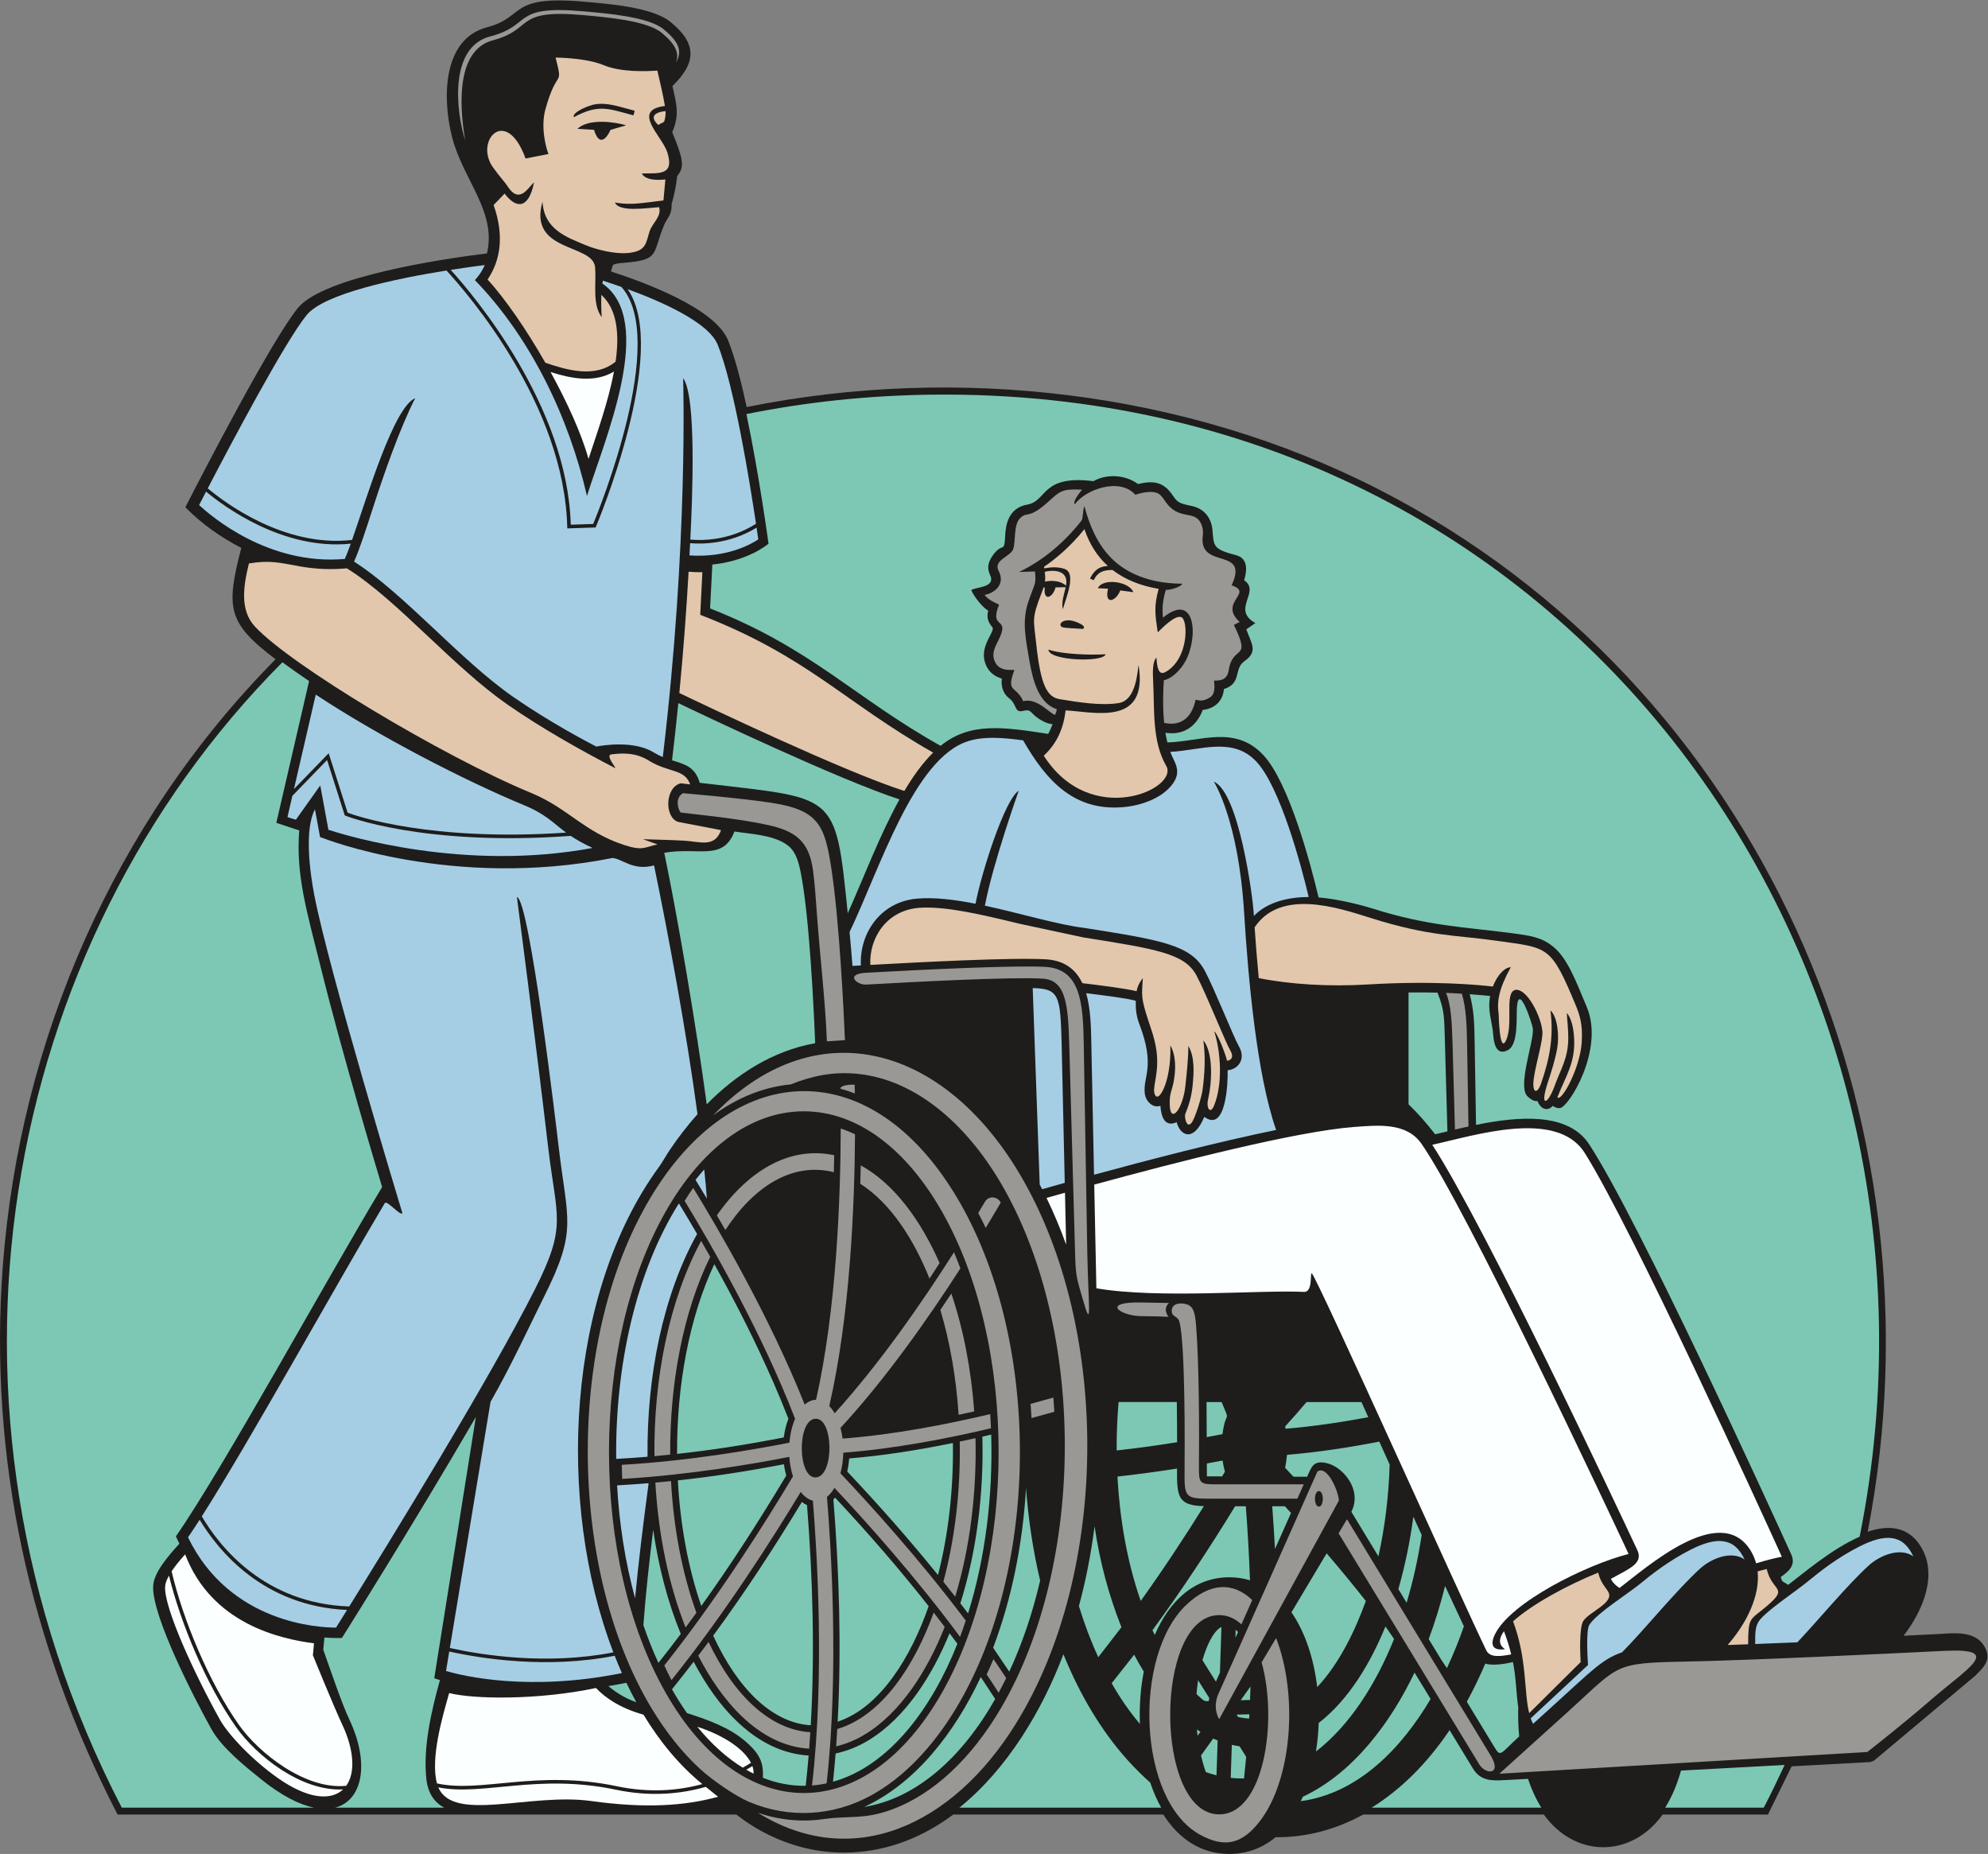
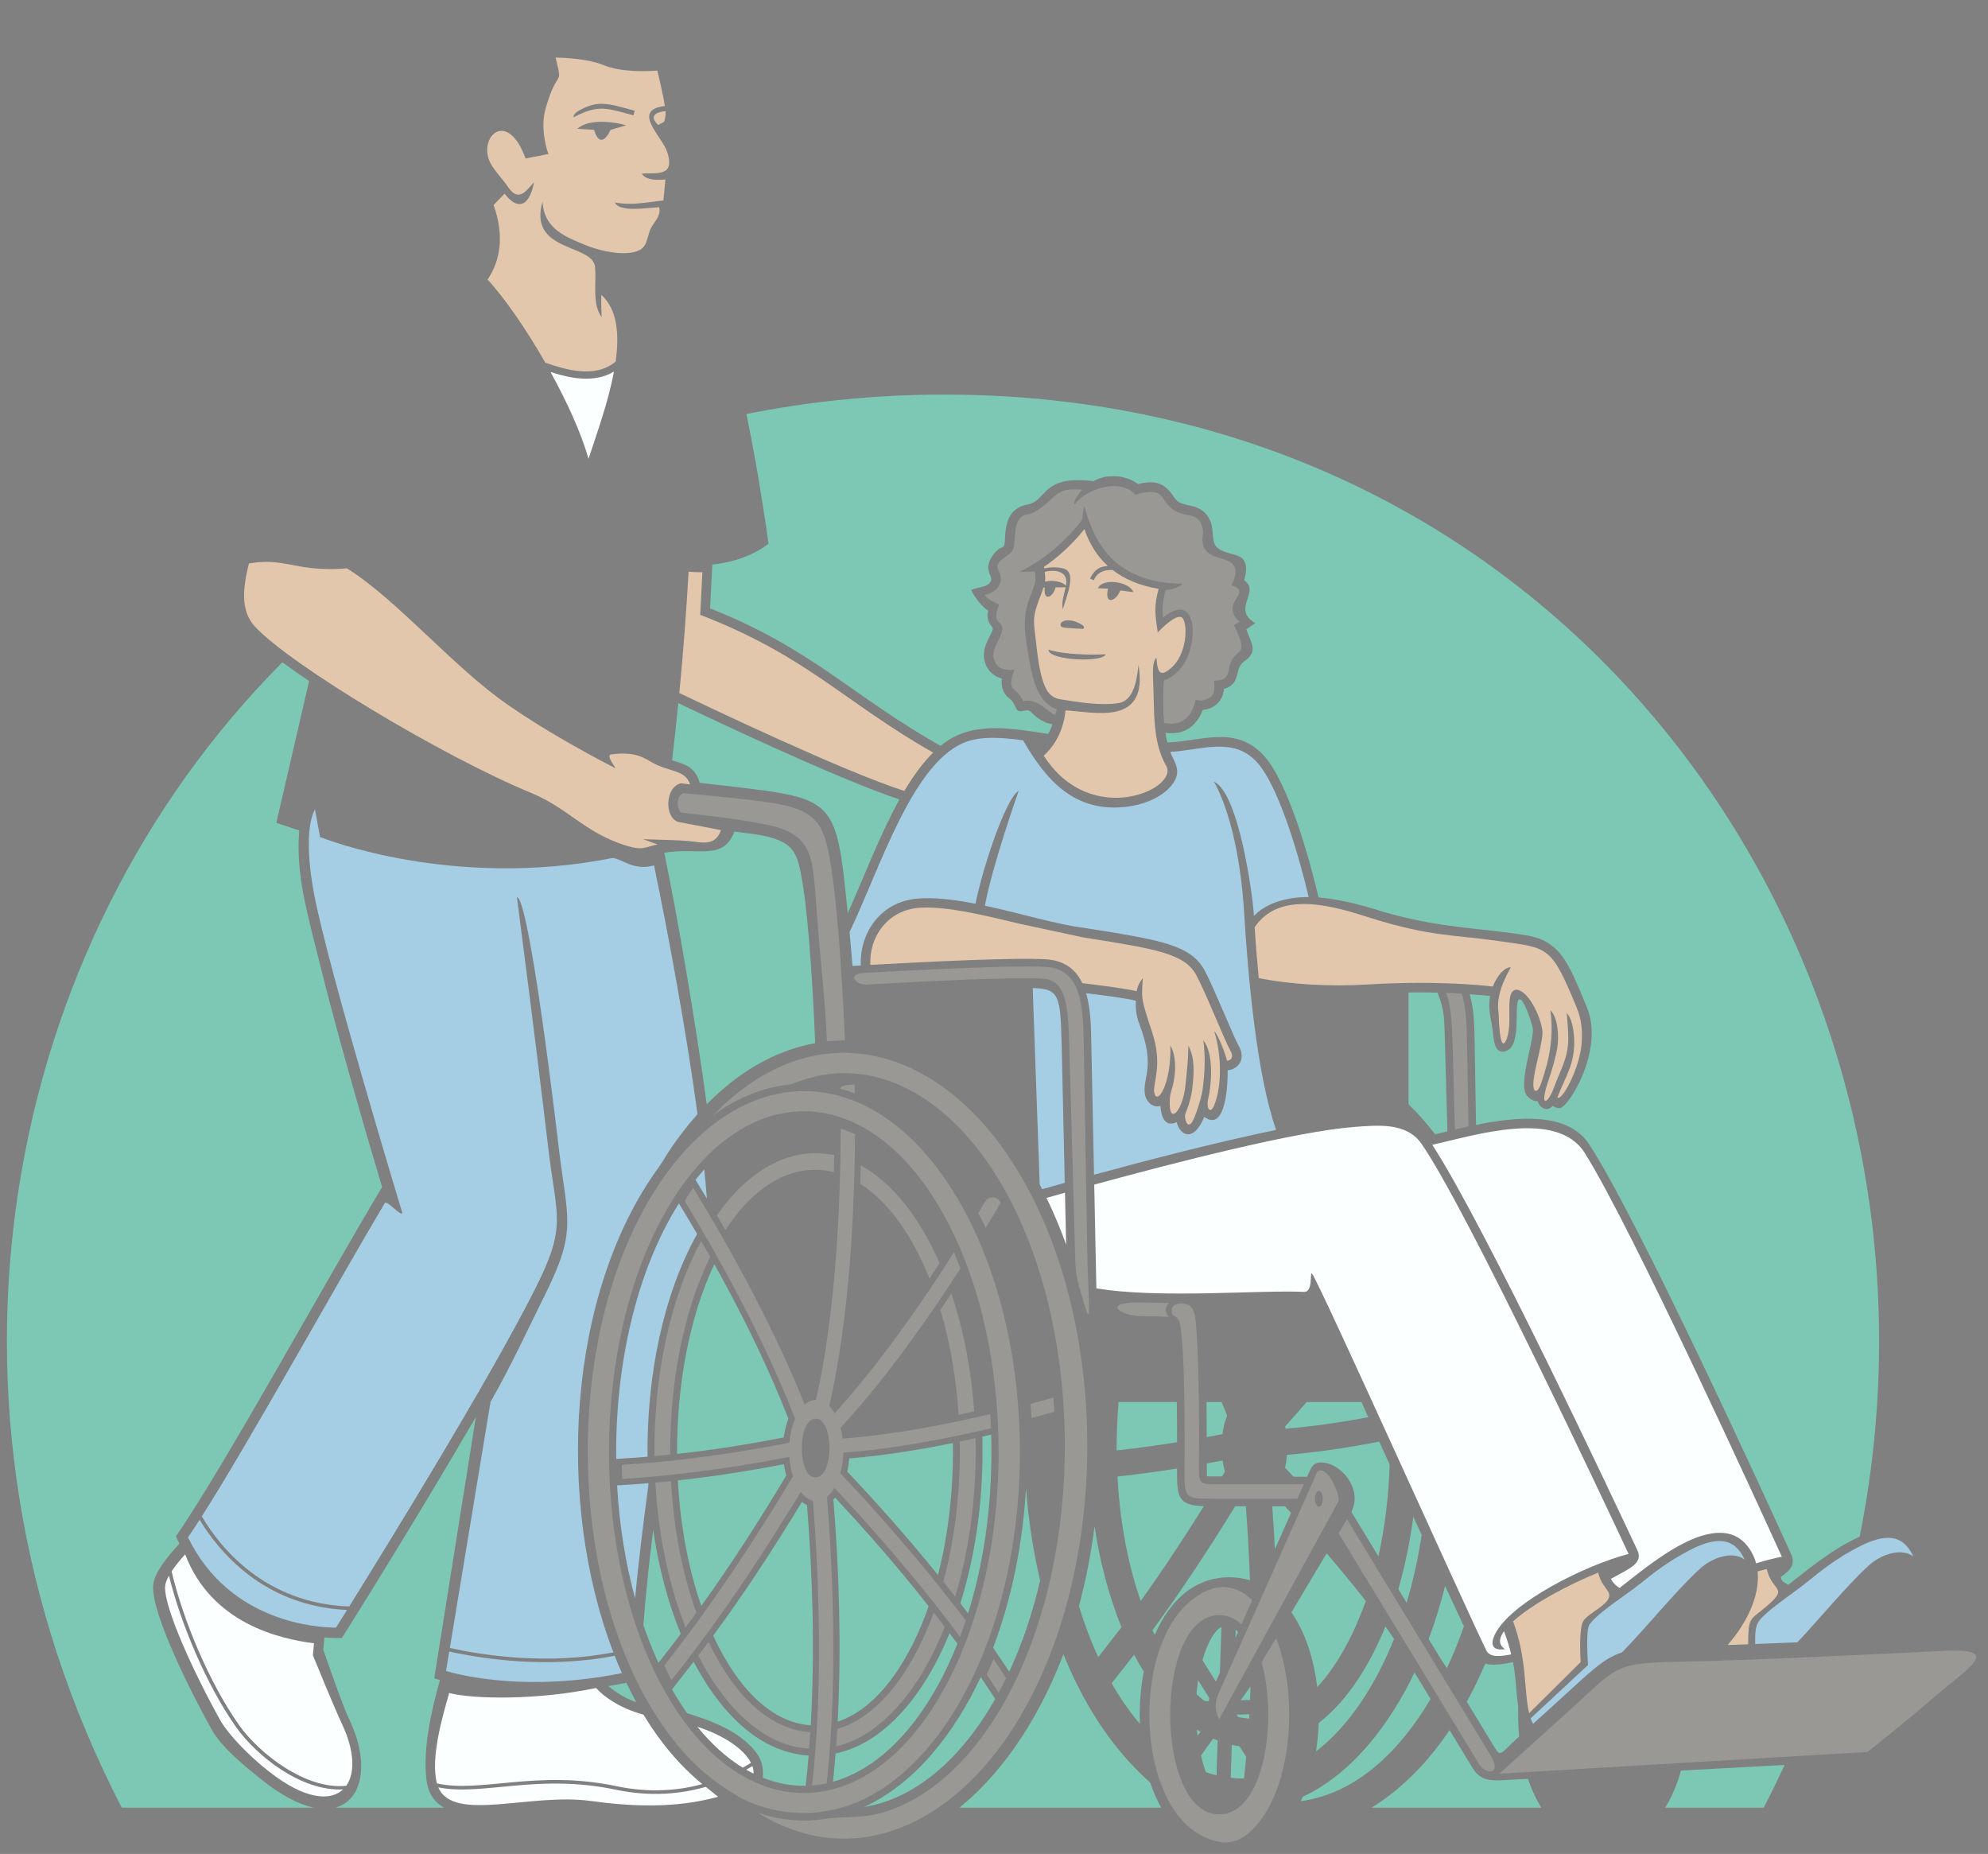
<svg xmlns="http://www.w3.org/2000/svg" viewBox="0 0 650.973 606.947" height="606.947" width="650.973" xml:space="preserve" id="svg2" version="1.1">
  <rect x="0" y="0" width="650.973" height="606.947" fill="#808080" stroke="none" />
  <defs id="defs6" />
  <g transform="matrix(1.333,0,0,-1.333,0,606.947)" id="g10">
    <g transform="scale(0.1)" id="g12">
-       <path id="path14" style="fill:#1e1d1c;fill-opacity:1;fill-rule:evenodd;stroke:none" d="m 592.711,3207.58 c -51.231,26.51 -96.758,58.85 -137.445,99.8 47.074,91.69 211.203,409.1 276.504,489.47 62.703,77.17 359.85,121.32 464.4,133.97 24.74,101.27 -58.12,180.12 -85.31,284.36 -23.43,89.86 -27.15,241.74 86.18,271.33 94.81,24.76 49.64,79.34 238.91,62.45 57.53,-5.13 166.05,-13.12 210.89,-49.4 66.33,-53.67 63.39,-100.75 5.02,-157.68 9.76,-43.89 18.13,-70.38 -0.56,-113.32 29.08,-70.81 29.76,-85.97 12.16,-107.64 -2.45,-23.69 -7.39,-47.43 -13.78,-69.57 1.27,-25.71 -10.97,-33.93 -17.28,-48.58 -31.39,-72.87 -9.09,-87.72 -99.41,-94.98 -36.63,-2.95 -25.04,-5.54 -32.39,-21.16 81.48,-26.58 255.62,-89.83 288.01,-169.44 18.71,-45.98 34.96,-114.71 45.57,-163.63 518.82,104.33 1080.68,39.25 1553.11,-202.53 934.45,-478.24 1397.44,-1545.73 1200.67,-2559.733 49.38,16.613 97.86,14.297 129.06,-34.109 45.51,-70.559 5.67,-161.047 -40.85,-221.309 27.12,1.309 54.25,2.644 81.37,3.996 38.72,1.93 91.93,10.145 116.13,-28.527 20.47,-32.688 1.12,-51.282 -21.67,-73.848 l -248.55,-208.359 -9.3,-3.496 -192.94,-10.442 -58.29,-118.484 h -258.65 c -77.05,-107.012 -214.78,-106.992 -291.84,0 H 3348.68 C 3282.5,60.418 3209.21,40.145 3133.57,41.133 3100.8,14.062 3062.44,0 3019.76,0 2948.81,0 2894.79,38.586 2857.7,96.719 H 2341.69 C 2267.83,41.863 2184.02,7.871 2091.35,3.625 c -168.11,-7.719 -279.56,92.156 -282.5,93.094 0,0 -1392.096,0 -1520.002,0 C 73.316,513.211 -28.289,974.012 6.809,1442.57 48.656,2001.26 282.387,2535.18 676.938,2934.08 c -118.583,89.71 -122.297,125.9 -84.227,273.5 v 0" />
      <path id="path16" style="fill:#7cc8b4;fill-opacity:1;fill-rule:evenodd;stroke:none" d="m 3019.76,679.473 c 18.04,0 34.97,-2.571 50.81,-7.375 -2.24,61.797 -5.71,122.961 -10.21,181.828 h -26.21 c -63.46,-103.449 -131.01,-206.094 -203.06,-304.453 1.82,-3.84 3.71,-7.715 5.64,-11.614 35.48,82.844 96.48,141.614 183.03,141.614 z M 4332.64,113.641 H 4090.5 c 16.58,26.652 29.55,57.648 38.89,91.105 l 254.52,13.758 c -16.29,-35.086 -33.17,-70.086 -51.27,-104.863 z m -546.44,0 h -416.88 c 70.62,43.672 135.88,107.695 191.55,190.39 l 57.33,-94.148 c 18.28,-30.02 45.1,-30.352 74.58,-28.75 l 60.74,3.281 c 8.61,-25.703 19.5,-49.609 32.68,-70.773 z m -933.69,0 h -495.83 c 117.68,94.718 203.64,239.25 255.59,376.828 40.34,-99.434 93.25,-188.711 158.49,-260.918 17.89,-19.797 36.17,-37.871 54.77,-54.375 7.39,-21.946 16.4,-42.637 26.98,-61.535 z m -1761.5,0 H 822.98 c 68.004,17.304 85.719,109.562 35.36,216.074 -19.746,41.758 -47.402,125.078 -64.235,171.777 l 2.821,30.012 c 25.601,-1.961 41.785,-1.066 42.996,-1.027 5.769,9.191 173.408,275.078 329.038,542.713 L 1066.75,431.543 c 2.2,-0.75 6.89,-2.402 13.94,-4.59 -21.33,-76.73 -41.61,-164.738 -33.39,-242.316 3.81,-35.848 19.68,-57.91 43.71,-70.996 z m -319.557,0 H 299.145 C -212.223,1101.53 2.207,2231.74 693.738,2926.75 c 19.84,-14.7 41.867,-30.2 65.543,-46.22 l -80.465,-348.13 56.266,-18.72 c -8.641,-110.3 19.102,-200.16 52.668,-335.53 C 841.086,1963.09 925.914,1680.3 938.707,1637.87 804.988,1415.77 547.035,944.91 432.078,779.969 l 8.567,-17.989 c -26.293,-28.945 -62.93,-70.554 -64.446,-104.109 -3.34,-74.043 103.043,-279.336 143.321,-351.633 25.363,-45.515 82.418,-91.121 122.8,-123.543 49.809,-39.98 93.246,-61.679 129.133,-69.054 z M 1833.54,3536.29 c 146.09,29.41 299.14,46 458.75,47.7 1578.44,16.87 2556.28,-1408.51 2275.92,-2804.881 -69.07,-30.078 -139.91,-91.375 -175.48,-118.222 -16.64,10.773 -14.29,6.047 -18.29,19.308 26.71,18.035 35.77,33.496 25.37,56.368 -54.58,120.039 -375.05,821.437 -495.94,1006.117 -51.81,79.14 -172.63,69.24 -277.99,47.87 l -3.37,199.04 c -0.83,48.4 -1.07,79.61 -12.13,121.86 20.12,-1.57 40.56,-3.22 50.07,-4.33 -6.79,-39.23 4.78,-59.18 7.74,-96.46 1.48,-18.52 6.88,-51.5 35.6,-36.7 26.85,13.84 20.61,79.84 22.6,106.18 4.61,61.09 38.28,-43.59 39.14,-53.43 2.77,-31.76 -38.91,-141.69 -13.01,-166.27 10.37,-9.85 18.3,-12.45 24.34,-11.21 6.91,-18.81 23.55,-27.32 37.62,-11.93 4.52,-3.47 10.28,-6.08 17.1,-5.57 21.85,1.22 109.78,143.35 66.74,247.27 -28.74,69.38 -49.07,122.37 -84,150.07 -28.84,22.88 -54.76,26.28 -104.16,32.75 -111.68,14.62 -202.41,17.01 -337.09,59.64 -17.86,5.65 -79.59,23.24 -134.02,27.74 -19.62,83.78 -73.19,283.18 -135.82,349.77 -69.57,73.99 -153.05,33.32 -235.56,30.84 -1.89,7.69 -3.45,15.62 -4.76,23.66 60.77,-9.11 84.32,36.32 91.61,56.17 29.48,3.22 49.46,21.66 52.05,51.26 44.73,14.17 23.4,49.35 50.04,68.24 34.03,24.13 18.52,41.08 4.99,78.5 l 22.16,15.3 c -60.36,34.27 14.38,76.86 -27.58,105.23 5.75,17.85 12.57,53.04 -19.42,61.38 -59.09,15.42 -54.53,22.96 -58.52,63.14 -2.58,25.98 -17.6,50.82 -50.8,57.89 -29.71,6.32 -34.55,7.98 -46.08,25.24 -22.69,33.91 -47.36,37.83 -85.83,28.62 -30.39,22.63 -76.55,25.94 -109.44,7.06 -129.23,16.12 -112.9,-48.78 -162.61,-57.55 -46.18,-8.15 -53.09,-49.49 -54.29,-76.8 -2,-45.89 -6.53,-12.95 -31.65,-49.81 -19.31,-28.36 -4.67,-44.6 -2.95,-53.22 4.86,-24.33 -39.57,-22.87 -48.62,-30.19 5.67,-14.2 27.09,-42.72 41.53,-50.3 -2.59,-12.3 -3.93,-24.54 10.23,-40.88 7.88,-9.09 -28.74,-42.81 -19.34,-81.75 7.18,-29.71 28.26,-40.44 42.58,-44.32 -1.65,-13.5 -0.32,-34.22 18.51,-48.86 19.32,-15.02 11.81,-35.26 32.6,-30.71 22.47,4.92 15.84,-2.21 37.63,-17.64 9.89,-7.01 22.02,-13.43 35.86,-14.92 -2.95,-8.18 -6.48,-16.15 -10.6,-23.75 -109.83,16.99 -192.63,29.35 -264.38,-29.35 -212.88,119.19 -315.84,239.09 -566.24,337.52 l 5.47,107.73 c 85.73,8.83 132.11,46.54 138.05,51.16 -0.38,2.75 -23.11,170.03 -54.33,318.43 z m 1298.39,-2787.454 39.46,88.605 c -5.01,5.508 -10.02,10.997 -15.06,16.485 h -31.06 c 2.58,-34.383 4.82,-69.524 6.66,-105.09 z M 2957.32,854.16 c -63.97,1.824 -66.46,22.637 -65.96,92.352 -48.61,-7.696 -97.51,-14.324 -146.41,-19.676 5.83,-103.398 23,-207.258 57.23,-305.418 54.26,75.73 105.93,153.844 155.14,232.742 z m -65.8,156.99 c -0.02,29.98 -0.2,64.28 -0.7,98.7 l -143.02,0.03 c -3.44,-40.22 -4.96,-80.13 -4.74,-118.935 49.58,5.469 99.2,12.285 148.46,20.205 z M 2688.8,804.844 c -8.48,-66.883 -21.28,-132.637 -38.45,-196.114 13.45,-43.886 29.3,-85.957 47.58,-125.519 l 56.87,73.566 c -32.42,81.786 -53.58,163.485 -66,248.067 z m 825.47,-424.289 -39.5,64.875 c -58.08,-121.68 -150.12,-246.992 -274.31,-304.903 -1.65,-3.691 -3.35,-7.324 -5.11,-10.91 141.85,19.133 248,130.957 318.92,250.938 z m -89.81,147.472 -21.1,30.684 c -35.26,-86.602 -88.33,-178.488 -163.95,-237.07 -0.82,-23.625 -3.06,-47.098 -6.77,-69.993 83.19,63.938 147.95,166.661 191.82,276.379 z M 3258.92,738.27 3172.43,593.379 c 33.94,-48.984 55.03,-114.297 63.32,-183.586 55.9,59.457 94.46,142.375 119.45,211.457 -31.24,39.59 -63.42,78.613 -96.28,117.02 z M 2800.19,319.285 c -1.68,43.32 1.47,87.133 9.49,128.586 -8.52,13.797 -16.41,27.703 -23.62,41.492 l -55.23,-70.144 c 21.66,-37.93 44.91,-71.231 69.36,-99.934 z m 848.42,148.195 c -13.77,-32.335 -28.9,-63.613 -45.4,-93.652 l 64.28,-105.683 c 20.04,-32.961 14.11,-25.227 64.42,20.457 -2.3,23.632 -3.07,47.648 -2.28,71.543 -5.24,33.957 -5.05,71.972 -13.1,111.183 -18.82,-4.68 -50.36,-9.699 -67.92,-3.848 z M 2555.08,671.367 c -17.4,73.641 -28.99,150.106 -34.66,227.305 -8.06,-137.051 -35.01,-271.641 -80.81,-392.227 l 39.63,-58.703 c 32.14,69.16 57.41,144.594 75.84,223.625 z m 905,1169.803 c 22.36,-21.7 44.18,-46.29 65.4,-73.73 9.51,2.26 19.58,4.7 30.11,7.23 l -6.07,216.24 c -1.79,63.37 -0.8,80.61 -18.34,124.46 -21.32,0.52 -45.05,0.69 -71.1,0.33 v -274.53 z m 81.05,-1365.264 13.21,-19.539 c 15.47,32.883 29.37,67.196 41.7,102.664 -13.43,28.41 -29.2,62.266 -46.24,99.133 -11.09,-44.844 -24.49,-88.488 -40.18,-130.43 l 31.51,-51.828 z m -579.01,-274.91 c 8.7,-3.078 17.43,-5.703 26.2,-7.871 l 2.85,85.555 c -3.71,1.465 -7.39,3.019 -11.03,4.66 l -29.81,-41.543 c 3.37,-14.668 7.35,-28.379 11.79,-40.801 z m 61.15,-14.113 c 10.87,-1.192 21.77,-1.699 32.66,-1.512 l 5.33,53.035 -16.32,25.996 c -6.42,0.899 -12.73,2.071 -18.97,3.489 l -2.7,-81.008 z m -74.42,113.097 c -2.91,1.797 -5.79,3.645 -8.65,5.536 0.48,-5.145 1.03,-10.243 1.66,-15.274 l 6.99,9.738 z m 506.51,316.973 c 15.93,53.34 28.27,109.172 37,166.348 l -20.54,45.047 c -7.79,-59.754 -19.92,-118.946 -36.76,-178.016 l 20.3,-33.379 z m -386.85,-284.512 0.56,10.52 -31.36,-0.871 3.61,-5.774 c 8.82,-1.941 17.88,-3.261 27.19,-3.875 z m 2.18,45.711 c 0.44,10.918 0.83,21.907 1.16,32.961 l -24.12,-33.605 22.96,0.644 z m -131.39,14.453 c 18.97,-17.476 17.76,-17.605 29.83,-17.273 0.38,2.43 0.89,4.91 1.51,7.461 l -27.51,43.855 c -1.71,-11.269 -2.97,-22.644 -3.83,-34.043 z m 62.8,534.629 6.92,11.516 c -2.54,8.965 -4.42,18.152 -5.73,27.402 -12.86,-2.472 -25.77,-4.875 -38.71,-7.218 l 0.15,-31.532 37.37,-0.168 z m -37.82,96.436 c 12.95,2.38 25.86,4.83 38.73,7.33 8.38,63.6 20.68,22.98 -2.09,78.82 l -37.03,0.01 0.39,-86.16 z m 245.19,86.12 c -17.21,-20.41 -34.74,-40.41 -52.58,-59.89 0.41,-1.85 0.8,-3.71 1.16,-5.58 67.69,5.66 135.76,15.62 203.14,28.28 l -16.74,37.15 -134.98,0.04 z m 178.76,-97.13 c -75.09,-14.625 -151.11,-26.137 -226.75,-32.476 -0.85,-10.633 -2.42,-21.239 -4.77,-31.629 6.92,-7.325 13.81,-14.688 20.68,-22.071 l 33.59,-0.148 c 10.91,24.777 15.29,40.723 47.57,33.594 41.24,-9.11 88.35,-66.336 61.02,-119.688 l 66.52,-109.375 c 16.38,73.684 25.27,149.887 27.61,225.488 l -25.47,56.305 z m -1652.12,828.38 c 72.97,74.22 162.28,131.39 266.34,150.12 -3.11,78.49 -13.94,312.53 -35.82,420.89 -7.2,35.69 -16.18,55.16 -36.17,68.26 -34.53,22.63 -86.66,24.56 -126.33,30.76 -28,-73.55 -88.79,-37.55 -172.36,-52.28 33.78,-162.6 77.52,-419.96 104.34,-617.75 z m 473.48,748.89 c -146.35,47.84 -461.04,197.07 -543.25,236.45 -4.58,-45.67 -9.72,-92.55 -15.49,-140.44 31.71,-9.82 56.76,-16 67.95,-55.22 336.24,-40.59 333.04,-16.83 363.68,-320.35 38.31,84.88 78.08,191.31 127.11,279.56 z m 825.81,-2039.063 -0.67,-20.312 6.43,14.453 c -1.89,2.16 -3.82,4.113 -5.76,5.859 z m -81.64,-75.039 33.1,-52.742 9.86,22.137 3.75,112.343 c -20.59,-10.703 -36.63,-46.785 -46.71,-81.738 z m -509.09,-95.312 -35.42,53.964 C 2344.64,296.336 2248,173.086 2122.87,115.438 c 127.09,20.468 239.41,119.921 321.8,265.078 z m -881.57,-7.911 c -8.55,15.567 -16.67,31.485 -24.39,47.696 -15.07,-3.047 -29.8,-5.723 -44.25,-8.113 25.97,-21.915 50.24,-33.157 68.64,-39.583 z m 124.57,-26.757 c 51.9,-16.532 104.03,-35.106 144.38,-70.055 38.71,-33.527 43.34,-56.438 41.97,-88.734 34.61,-13.731 69.92,-20.282 105.21,-19.649 2.73,24.649 5.11,49.426 7.17,74.309 -131.2,8.008 -225.28,121.133 -282.46,230.398 -17.26,-22.488 -34.96,-45.066 -53.24,-67.867 11.87,-20.852 24.22,-40.305 36.97,-58.402 z m -83.14,450.168 c -10.09,-81.418 -18.65,-160.391 -24.06,-234.141 10.97,-32.012 23.27,-62.988 36.93,-92.656 18.71,23.621 36.99,47.324 54.89,71.133 -31.93,77.839 -54.54,164.851 -67.76,255.664 z M 2133.49,279.09 c -25.64,-15.574 -52.89,-26.414 -80.83,-32.379 -1.84,-23.352 -3.95,-46.488 -6.36,-69.367 139.43,38.992 243.56,182.441 305.54,338.933 -6.45,8.664 -12.87,17.219 -19.27,25.676 -40.85,-100.012 -105.91,-206.25 -199.08,-262.863 z m 279.71,745.84 c 3.65,-141.024 -14.41,-283.563 -54.12,-409.414 6.35,-8.223 12.67,-16.485 18.99,-24.805 42.32,135.84 61.27,288.391 56.81,439.189 -7.24,-1.67 -14.46,-3.33 -21.68,-4.97 z m -658.47,423.61 c -61.86,-131.23 -92.37,-298.89 -91.5,-466.071 86.83,9.472 171.96,22.861 262.07,40.411 2.06,15.66 5.75,31.32 11.4,46.01 -11.66,30.04 -24.03,59.82 -36.95,89.34 -43.63,99.71 -92.39,195.93 -145.02,290.31 z m -89.57,-531.11 c 5.88,-108.457 25.06,-214.657 57.57,-308.379 73.97,103.183 142.04,208.996 208.66,320.234 -2.56,9.102 -4.47,18.418 -5.8,27.805 -89.73,-17.246 -174.22,-30.344 -260.43,-39.66 z m 86.79,-381.344 c 59.71,-129.652 144.28,-214.242 239.63,-220.141 10.31,179.883 4.88,363.789 -9.13,540.676 -4.5,2.098 -8.7,4.758 -12.59,7.82 -71.67,-117.957 -140.79,-223.339 -217.91,-328.355 z m 305.8,-211.293 c 105.25,35.051 180.52,160.09 223.48,283.691 -72.3,91.758 -144.67,175.332 -229.86,266.614 -1.33,-1.543 -2.72,-3.028 -4.16,-4.473 14.17,-174.523 20.01,-364.414 10.54,-545.832 z m 246.46,360.187 c 26.04,101.512 38.25,213.223 36.59,324.29 -83.89,-17.18 -167.64,-30.637 -254.72,-37.942 -0.86,-10.793 -2.45,-21.555 -4.85,-32.09 78.66,-83.398 152.23,-166.738 222.98,-254.258 v 0" />
      <path id="path18" style="fill:#a5cee5;fill-opacity:1;fill-rule:nonzero;stroke:none" d="m 1527.74,444.18 c -6.19,13.953 -12.1,28.183 -17.76,42.605 -164.66,-32.566 -325.39,-7.469 -406.4,10.324 l -7.92,-47.851 c 41.2,-12.004 203.44,-51.289 432.08,-5.078 z m -21.01,50.906 c -141.82,369.492 -113.94,882.264 111.54,1191.564 9.6,13.16 17.19,27.6 26.27,41.13 20.73,30.95 43.72,60.97 68.86,89.06 -27.04,201.79 -72.03,443.56 -106.74,611 -51.82,-14.24 -78.56,16.94 -102.25,18.14 -392.89,-77.93 -710.648,48.83 -711.613,49.16 l -6.559,2.21 -12.531,68.17 c -26.5,-49.63 -12.394,-154.83 -1.656,-210.6 35.652,-185.19 213.054,-769.96 216.418,-781.09 -4.895,-8.11 -38.082,33.2 -43.309,24.42 C 822.207,1391.91 614.84,1016.07 495.715,829.023 540.168,753.719 649.902,615.078 857.852,607.793 951.645,758.477 1203.3,1166.9 1314.37,1387.32 c 79.36,157.5 52.74,172.76 31.88,350.77 -29.02,247.7 -76.23,610.4 -76.43,611.87 31.04,-4.04 98.95,-582.84 102.35,-611.91 21.49,-183.73 47.01,-204.1 -35.07,-368.25 -34.2,-68.39 -80.94,-170.22 -132.1,-259.55 l -99.99,-604.48 c 79.87,-17.598 238.81,-42.586 401.72,-10.684 z M 490.434,820.781 c -10.278,-16.008 -19.86,-30.508 -28.598,-43.242 102.937,-211.68 322.344,-221.711 363.578,-221.68 4.816,7.664 14.172,22.606 27.098,43.352 -205.282,9.266 -315.614,144.527 -362.078,221.57 z M 1560.09,628.105 c 8.3,88.797 20.27,185.067 32.98,280.137 l -0.13,2.305 c -25.32,-2.09 -50.95,-3.879 -77.05,-5.363 5.35,-95.274 20.08,-189.188 44.2,-277.079 z m 176.39,981.425 c -1.54,21.11 -3.75,45.14 -6.54,71.49 -7.24,-8.08 -14.38,-16.55 -21.42,-25.43 9.39,-15.3 18.71,-30.65 27.96,-46.06 z m -145.8,-634.014 c -2.17,198.054 38.16,397.474 121.77,547.104 -14.66,25.12 -29.58,50.16 -44.74,75.12 -106.74,-169.67 -156.58,-402.17 -154.01,-627.576 26.06,1.477 51.67,3.254 76.98,5.352 v 0" />
-       <path id="path20" style="fill:#999894;fill-opacity:1;fill-rule:nonzero;stroke:none" d="m 1660.32,4398.96 c 16.64,28.42 7.66,51.8 -30.93,83.02 -37.12,30.04 -138.34,38.3 -195.84,43.43 -179.39,16 -123.1,-33.99 -229.57,-61.69 -99.67,-25.93 -85.27,-179.68 -61.05,-255.96 -16.64,95.6 -19.08,223.33 67.78,246.5 103.83,27.7 48.94,77.69 223.9,61.69 56.08,-5.13 154.8,-13.39 191.02,-43.43 33.37,-27.69 44.03,-49.22 34.69,-73.56 v 0" />
      <path id="path22" style="fill:#fcffff;fill-opacity:1;fill-rule:nonzero;stroke:none" d="m 1352.42,3639.58 c 40.18,-73.02 75.85,-150.75 93.26,-213.37 22.2,67.52 48.89,141.51 62.55,214.51 -48.93,-29.37 -108.17,-16.29 -155.81,-1.14 v 0" />
-       <path id="path24" style="fill:#a5cee5;fill-opacity:1;fill-rule:nonzero;stroke:none" d="m 1541.78,3843.07 c 105.16,-150.84 -77.04,-581.37 -77.59,-582.69 l -1.09,-2.62 -69.59,-2.26 c -5.87,302.66 -245.76,578.13 -296.69,633.32 C 976.188,3869.53 796.504,3832.67 753.227,3779.4 699.391,3713.13 566.105,3461 510.344,3353.83 c 39.019,-32.84 187,-145.85 354.519,-126.67 37.895,108.5 102.578,326.18 155.087,348.16 -37.052,-72.03 -77.036,-186.53 -103.739,-269.23 -17.328,-53.67 -32.676,-101.17 -46.449,-132.19 123.191,-78.52 260.278,-241.5 390.748,-332.12 90.7,-62.99 184.94,-112.19 204.33,-122.13 18.52,3.57 93.19,15.37 141.86,-14.83 7.25,-4.5 14.44,-8.01 21.45,-10.9 63.12,527.33 49.96,929.44 49.93,930.62 33.06,-44.22 22.93,-293.41 17.66,-396.53 25.94,-2.42 94.53,-3.67 161.39,38.86 -15,100.43 -53.65,340.24 -94.2,439.91 -22.4,55.05 -138.44,106.05 -221.15,136.29 z m 316.76,-585.67 c -67.57,-41.54 -136.28,-40.58 -163.26,-38.15 -0.71,-13.7 -1.3,-24.09 -1.61,-30.09 91.82,-6.3 151.52,27.64 169.05,39.28 -0.86,6.12 -2.27,16.05 -4.18,28.96 z m -996.915,-39.43 c -166.996,-16.99 -313.754,93.13 -355.437,127.87 -7.653,-14.72 -13.508,-26.09 -17.071,-33.02 30.336,-28.27 171.625,-148.87 357.914,-132.31 4.114,8.97 9.028,21.83 14.594,37.46 z M 1402.07,2500.3 c -363.57,-26.45 -552.949,49.35 -555.144,50.19 l -43.453,136.17 -85.27,-87.98 -12.055,-52.17 c 4.825,-1.66 11.672,-3.86 20.711,-6.41 l 59.871,84.15 20.047,-109.04 c 46.973,-15 334.303,-103.01 648.913,-44.55 -22.86,10.53 -39.78,20.32 -53.62,29.64 z m -294.9,1390.16 c 58.3,-64.4 286.99,-334.99 294.88,-625.89 l 55.1,1.79 c 15.08,36.37 184.55,453.9 69.18,582.27 -17.69,6.25 -33.24,11.37 -45.17,15.17 -0.56,-2.14 -1.05,-4.44 -1.47,-6.85 133.2,-91.63 3.94,-387.61 -37.81,-521.82 -43.93,191.39 -137.04,387.7 -275.31,530.14 7.02,8.27 15.18,16.8 24.26,37 -18.09,-2.27 -47.85,-6.22 -83.66,-11.81 z m -385.127,-1275.2 85.332,88.04 46.617,-146.1 c 20.403,-7.59 203.478,-71.46 536.688,-48.86 -32.62,24.02 -49.33,45.04 -103.48,67.39 -144.5,59.65 -357.712,169.75 -511.516,271.58 l -53.641,-232.05 v 0" />
      <path id="path26" style="fill:#e2c7ac;fill-opacity:1;fill-rule:nonzero;stroke:none" d="m 1418.47,4236.84 c 28.34,26.77 94.36,16.44 119.69,8.64 l -38.25,-11.1 c -12.45,-26.48 -29.06,-38.32 -40.72,0 l -40.72,2.46 z m 46.57,60.75 c 29.01,3.39 53.7,-5.73 94.09,-16.3 l -2.94,-11.33 c -61.94,16.21 -85.1,28.63 -146.64,-4.6 -5.18,12.27 38.41,30.25 55.49,32.23 z M 1311.9,4105.48 c -13.52,-68.2 -45.42,-63.89 -72.29,-27.68 l -27.06,-28.11 c 27.06,-76.42 16.22,-137.3 -14.87,-182.99 42.63,-46.14 95.35,-122.69 141.98,-204.37 50.87,-17.26 122.19,-39.15 172.6,2.8 9.56,67.59 4.1,128.46 -35.15,164.05 -0.81,-23.4 0.84,-54.64 0.85,-54.75 -23.64,31.8 -12.77,82.8 -16.11,122.49 -4.94,58.66 -165.18,35.59 -129.18,161.08 3.69,-68.25 58.62,-87.08 107.56,-107.52 22.02,-9.19 72.54,-23.43 109.4,-17.8 38.03,5.8 36.92,23.91 46.06,52.38 6.47,20.16 30.24,36.37 23.4,59.4 -31.7,-2.19 -98,-12.83 -108.6,11.43 0.12,0.01 21.04,-4.47 48.97,-2.86 20.19,1.17 49.47,5.44 70.29,7.96 l 4.76,51.59 c -14.03,-1.69 -48.24,-3.76 -57.91,14.49 38.99,1.76 81.2,-7.38 62.81,51.58 -12.62,40.48 -90.17,103.94 -6.01,114.29 -4.01,24.85 -14.03,67.7 -18.63,86.96 -24.79,-1.9 -89.09,-4.63 -131.73,13.25 -36.11,15.14 -91.81,18.17 -118.24,18.73 19.22,-76.89 4.22,-21.26 -25.08,-127.52 -12.42,-45.02 2.41,-96.96 7.62,-109.37 l -56.29,-11.01 c -47.49,130.75 -126.13,43.89 -80.48,-21.05 17.55,-24.97 27.1,-33.22 37.24,-48.59 28.4,-43.03 49.59,-1.93 64.09,11.14 z m 304.92,140.9 14.57,7.66 c 2.5,8.13 4.24,17.23 3.65,26.1 -0.04,0.39 -50.9,-2.9 -18.22,-33.76 z m 154.45,-1731.94 -106.02,20.35 c -33.54,11.95 -31.56,85.21 7.14,94.71 l 22.98,-2.77 c -13.57,38.84 -53.08,28.45 -100.97,58.17 -32.69,20.29 -63.4,19.01 -92.33,15.69 -16.46,-1.89 13.62,-35.2 8.79,-33.73 -88.43,45.86 -182.13,98.94 -263.75,155.64 -65.17,45.26 -130.4,106.56 -194.4,166.7 -69.249,65.08 -137.058,128.8 -200.718,168.23 -40.199,-3.86 -78.418,-1.64 -114.062,4.59 -49.196,8.6 -73.145,16.27 -126.477,7.4 -13.976,-56.88 -22.515,-115.13 15.078,-155.36 44.699,-47.83 157.84,-125.94 286.574,-203.51 133.745,-80.59 283.835,-160.24 391.465,-204.68 91.38,-37.73 130.47,-96.27 229.52,-128.21 44.81,-14.46 48.39,-5.39 81.02,1.68 l -35.6,12.81 c 30.96,-1.04 67.22,-1.72 101.09,-3.61 39.71,-2.22 74.58,-18.01 90.67,25.9 z m -102.48,336.77 c 68.32,-32.82 405.3,-193.42 552.72,-240.52 21.58,36.32 44.95,68.75 70.74,94.2 -217.96,123.45 -308.37,236.47 -572.17,338.37 l 5.32,104.76 c -13.62,-0.32 -25.81,0.42 -33.87,1.12 -5.08,-90.41 -12.37,-190.63 -22.74,-297.93 v 0" />
      <path id="path28" style="fill:#fcffff;fill-opacity:1;fill-rule:evenodd;stroke:none" d="m 771.34,517.246 -2.75,-29.316 c 0,0 52.699,-129.153 71.777,-169.492 30.856,-65.266 32.133,-120.364 10.176,-151.086 -99.82,-10.418 -214.566,79.933 -263.762,149.785 -72.972,103.617 -137.418,257.992 -165.218,376.945 8.398,12.676 19.75,26.758 33.257,41.727 C 519.719,566.016 686.332,528.328 771.34,517.246 Z M 842.855,158.504 C 813.52,130.625 757.102,133.809 681.926,186.805 619.273,230.977 560.484,293.477 540.598,329.18 476.254,444.648 403.199,603.918 405.559,656.297 c 0.347,7.648 3.695,16.816 9.492,27.168 29.09,-118.77 92.652,-269.324 164.539,-371.387 49.789,-70.699 160.191,-158.992 263.265,-153.574 z m 260.565,236.641 c -16.38,-57.176 -46.6,-160.125 -29.99,-221.942 108.8,-24.113 244.5,34.512 441.1,-6.816 81.04,-17.032 151.98,-10.832 210.71,5.156 -56.94,46.484 -104.81,104.805 -144.51,170.461 -57.91,16.289 -94.16,41.609 -116.73,65.535 -142.78,-30.203 -301.62,-27.648 -360.58,-12.394 z m -26.64,-231.739 c 37.24,-87.207 226.3,-12.636 375.25,-33.418 132.35,-18.465 230.31,-12.175 311.91,10.45 l -30.25,24.347 c -61.09,-17.597 -135.51,-24.972 -220.96,-7.004 -192.46,40.461 -326.38,-15.926 -435.95,5.625 z m 774.27,33.899 c 0.4,5.886 -0.54,12.058 -2.76,18.386 -4.79,-2.957 -9.81,-5.925 -15.04,-8.894 5.91,-3.379 11.84,-6.543 17.8,-9.492 z m -6.25,26.472 c -16.11,31.653 -62.4,66.028 -131.81,88.586 35.01,-43.086 72.6,-76.554 111.6,-100.429 7.14,3.945 13.88,7.91 20.21,11.843 v 0" />
      <path id="path30" style="fill:#999894;fill-opacity:1;fill-rule:evenodd;stroke:none" d="m 3134.73,530.223 c 54.16,-138.887 39.65,-347.879 -40.59,-450.672 -42.3,-54.211 -84.38,-66.047 -145.82,-32.57 -154.23,84.004 -165.69,440.07 -34.38,564.511 58.89,55.821 115.3,56.778 162.21,12.082 l -26.64,-59.804 c -15.45,14.421 -33.6,22.761 -54.5,22.761 -160.57,0 -160.57,-489.355 0,-489.355 109.79,0 144.49,228.75 104.15,373.437 l 35.57,59.61 z M 2995.02,331.125 c 0,0 -18.27,26.695 -1.31,63.563 16.97,36.863 242.38,544.218 242.38,544.218 23.61,17.93 52.86,-49.453 52.72,-71.359 L 2995.02,331.125 Z m 244.82,560.074 c 12.79,0 12.79,-38.144 0,-38.144 -12.81,0 -12.81,38.144 0,38.144 z m -433.77,463.181 c 21.43,-0.49 44.89,-0.98 65.63,-1.27 -12.44,-11.39 -8.18,-24.28 -1.3,-33.97 -19.22,1.04 -38.76,1.45 -65.69,1.62 -53.27,0.32 -103.06,36.03 1.36,33.62 z m 115.17,-7.23 c 11.07,-6.62 14.63,-20.59 16.96,-49.51 7.33,-90.65 7.93,-258.15 6.99,-349.749 -0.4,-38.731 3.89,-40.09 42.15,-40.09 h 215.39 l -15.71,-35.262 h -206.77 c -62.95,0 -70.87,-0.496 -70.39,56.953 0.6,73.358 1.91,320.568 -12.39,376.468 -4.51,17.66 -20.08,11.01 -19.06,29.63 1.08,19.71 30.14,19.16 42.83,11.56 z M 3308.88,821.992 3661.6,242.004 c 29.4,-48.344 -12.21,-47.543 -27.5,-22.445 l -345.83,567.91 20.61,34.523 z M 3850.34,348 3683.07,196.98 l 903.96,53.391 c 16.48,12.832 87.48,68.547 157.49,129.102 90.65,78.418 178.86,126.601 30.08,119.207 -141.61,-7.032 -478.87,-23.262 -633.92,-26.258 C 3960.27,468.965 3979.69,464.766 3850.34,348 Z M 2127.73,2164.2 c 129.71,7.13 366.82,18.93 441.09,14.32 86.06,-5.36 91.75,-90.16 93.43,-189.24 l 8.63,-509.43 c 2.26,-133.37 13.27,-202.7 -11.56,-115.79 -12.28,43.04 -16.73,53.08 -18.05,100.19 l -14.79,527.18 c -2.69,95.96 -8.84,154.76 -64.88,158.26 -75.7,4.7 -309.3,-7.6 -434.29,-14.58 -22.23,-1.23 -52.95,26.15 0.42,29.09 z m 1463.2,-51.4 c 10.5,-33.5 12.17,-76.93 12.96,-123.52 l 3.43,-202.63 c -11.36,-2.47 -22.48,-5.03 -33.24,-7.56 l -5.95,212.34 c -1.52,53.89 -4.11,96.06 -16.04,123.3 14.22,-0.52 27.18,-1.19 38.84,-1.93 z M 2037.09,1100.04 c 4.8,-4.92 9.24,-10.94 13.23,-17.84 111.67,123.09 216.36,274.62 293.15,395.46 5.49,-12.98 10.75,-26.18 15.75,-39.59 -78.69,-122.29 -183.36,-271.37 -294.53,-391.7 2.2,-8.28 3.93,-17.07 5.11,-26.27 124.55,9.34 255.51,34.75 362.72,60.14 0.74,-11.59 1.37,-23.2 1.84,-34.83 -107.32,-25.29 -237.99,-50.5 -362.8,-59.972 -0.43,-18.153 -2.95,-35.293 -7.12,-50.606 74.35,-78.594 195.96,-212.781 307.94,-361.832 -4.44,-13.457 -9.11,-26.75 -14.02,-39.848 -109.33,147.832 -230.82,283.184 -308.55,365.891 -5.4,-9.16 -11.6,-16.699 -18.4,-22.168 9.86,-118.859 29.98,-429.297 -0.81,-703.477 -11.93,-2.589 -23.9,-4.335 -35.9,-5.265 31.37,268.183 12.22,575.91 2.14,699.543 -11.02,2.527 -21.2,10.097 -29.87,21.414 -69.21,-114.754 -185.86,-297.957 -317.54,-462.215 -6.07,11.797 -11.9,23.836 -17.52,36.074 133.34,168.106 250.52,354.656 316,464.285 -4.61,14.368 -7.71,30.618 -8.89,47.981 -84.28,-16.582 -244.28,-44.434 -410.59,-54.121 -0.52,11.492 -0.89,23.008 -1.13,34.519 167.21,9.629 328.76,38.02 411.95,54.487 1.81,21.97 6.71,42.05 13.84,58.64 -80.99,210.62 -204.83,425.85 -271.28,535.17 6.83,10.98 13.85,21.61 21.04,31.88 61.76,-100.65 187.81,-316.23 273.88,-532.22 8.48,7.45 17.92,11.67 27.89,11.79 50.19,222.26 60.15,494.57 60.61,666.32 11.86,-3.96 23.57,-8.68 35.11,-14.14 -1.03,-175.89 -12.2,-446.48 -63.25,-667.5 z m 87.62,-806.485 c 88.52,53.797 153.81,157.508 195.94,264.082 -9.04,11.855 -18.06,23.543 -27.06,35.086 -46.75,-129.403 -126.57,-252.989 -236.83,-285.985 -0.83,-14.23 -1.75,-28.398 -2.78,-42.5 24.29,5.762 48.07,15.555 70.73,29.317 z m 221.73,338.261 c 36.39,120.243 53.02,255.43 49.89,389.324 -12.91,-2.87 -25.8,-5.66 -38.69,-8.38 2.05,-118.084 -11.36,-236.99 -40.24,-344.186 9.73,-12.156 19.41,-24.414 29.04,-36.758 z m 46.74,455.064 c -7.3,101.14 -26.02,200 -56.16,289.46 -8.92,-13.45 -17.92,-26.86 -27.01,-40.23 23.97,-80.31 38.94,-168.04 44.89,-257.63 12.74,2.72 25.49,5.52 38.28,8.4 z m -85.04,364.2 c -46.09,104.8 -111.56,195.02 -193.68,240.05 -0.32,-14.98 -0.71,-30.08 -1.18,-45.26 75.35,-47.9 132.04,-137.87 169.99,-232.73 8.33,12.58 16.61,25.23 24.87,37.94 z m -258.94,264.88 c -100.65,22.02 -204.64,-28.25 -288.25,-147.62 7.03,-11.95 14,-23.93 20.93,-35.94 68.84,105.3 163.09,167.88 266.46,141.94 0.34,13.95 0.63,27.82 0.86,41.62 z m -326.84,-210.41 c -78.98,-146.21 -116.72,-338.17 -114.75,-528.577 12.97,1.152 25.87,2.39 38.73,3.711 -1.13,174.846 31.64,350.356 98.28,485.876 -7.35,13.03 -14.76,26.02 -22.26,38.99 z m -112.5,-593.558 c 7.33,-126.379 32.23,-249.668 74.28,-355.801 8.93,12.02 17.79,24.082 26.56,36.172 -35.34,97.684 -56.13,209.266 -62.38,323.301 -12.77,-1.301 -25.58,-2.531 -38.46,-3.672 z M 1715.29,487.004 C 1769.88,380 1862.17,266.113 1987.73,258.477 c 1.04,13.464 1.98,26.961 2.83,40.488 -96.88,6.015 -185.93,86.855 -250.03,221.66 -8.31,-11.203 -16.72,-22.402 -25.24,-33.621 z m 315.99,1508.746 44.33,2.93 c -2.99,70.89 -13.61,291.73 -33.24,420.57 -16.35,107.27 -31.07,144.87 -149.41,162.64 -79.4,11.92 -209.32,22.59 -215.07,23.29 -20.6,-11.62 -12.33,-40.1 -5.78,-47.56 46.01,-5.55 142.14,-14.78 214.39,-30.6 67.94,-14.89 100.98,-40.19 110.64,-111.07 4.24,-31.16 6.82,-68.39 9.62,-107.71 7.42,-103.78 20.35,-208.97 24.52,-312.49 z M 2139.51,143.543 c 79.59,43.574 150.97,117.805 209.1,214.297 209.06,347.062 209.06,910.8 0,1257.87 -207.68,344.78 -535.53,338.78 -741.27,11.37 -218.52,-347.74 -215.16,-923.389 -6.83,-1269.24 35.57,-59.043 76.1,-109.746 120.43,-150.184 28.13,-25.652 84.81,-65.32 119.11,-79.797 98.01,-41.367 205.9,-35.523 299.46,15.684 z M 1974.56,1823.88 c 133.13,0 253.25,-94.43 339.83,-247.08 185,-326.17 185,-853.882 0,-1180.05 -186.89,-329.516 -492.77,-329.523 -679.66,0 -185,326.188 -185,853.86 0,1180.05 86.58,152.65 206.71,247.08 339.83,247.08 z m 129.4,92.3 c 140.52,-12.93 266.37,-118.29 354.96,-269.29 209.02,-356.3 209.02,-932.32 0,-1288.62 -71.54,-121.934 -164.45,-211.485 -269.66,-249.735 -67.91,-24.687 -103.24,-13.937 -166.44,-23.008 -54.34,-7.793 -108.97,-2.336 -161.52,15.809 232.48,-144.207 477.8,-32.527 633.25,216.965 235.21,377.508 235.21,991.059 0,1368.559 -189.9,304.79 -497.56,382.73 -742.81,127.07 58.76,43.03 122.99,69.57 190.56,76 53.2,21.27 103.99,31.55 161.66,26.25 z m -99.85,-991.485 c -45.38,-2.605 -46.58,143.145 -0.52,144.195 44.64,1.02 45.76,-141.585 0.52,-144.195 z m 398.93,649.405 c 5.73,9.56 11.15,18.66 16.22,27.25 9.63,16.33 31.02,13.66 39.1,-1.69 -10.52,-18.02 -22.93,-38.94 -36.97,-62.08 -5.89,12.38 -12,24.56 -18.35,36.52 z m 128.54,-468.84 c 20.69,5.56 39.49,10.8 56.02,15.54 0.91,-11.61 1.69,-23.24 2.33,-34.89 -16.59,-4.74 -35.37,-9.95 -55.95,-15.45 -0.65,11.62 -1.47,23.22 -2.4,34.8 z m -91.12,-626.783 c 10.65,-15.477 21.08,-31.028 31.24,-46.602 -5.95,-12.207 -12.12,-24.199 -18.51,-35.977 -9.55,14.989 -19.4,29.969 -29.48,44.911 5.81,12.363 11.4,24.921 16.75,37.668 z m -376,1400.913 c -0.18,9.52 28.61,10.4 35.02,9.9 0.15,-6.69 0.28,-13.84 0.4,-21.47 -11.67,4.48 -23.48,8.34 -35.42,11.57 v 0" />
      <path id="path32" style="fill:#fcffff;fill-opacity:1;fill-rule:nonzero;stroke:none" d="m 3957.36,675.742 c 0,0 3.19,-11.035 20.97,-22.551 64.56,48.723 245.32,210.969 320.74,94.016 6.83,-10.598 11.7,-21.816 14.84,-33.488 22.9,7.062 44.4,12.578 63.16,16.203 -43.88,96.621 -367.37,806.628 -484.25,991.798 -68.63,108.73 -271.16,42.45 -374.43,19.98 130.13,-200.04 453.15,-887.473 503.72,-995.575 15.14,-32.355 -18.71,-44.945 -64.75,-70.383 z M 2616.11,1623.96 c -16.25,-4.54 -31.42,-8.82 -45.36,-12.76 17.92,-36.82 34,-75.2 48.23,-114.79 l -2.87,127.55 z M 3712.3,490.059 c -4.88,19.871 -10.94,39.238 -17.82,56.961 -12.9,-18.102 -13.89,-33.661 2.79,-44.082 -35.68,-5.223 -35.01,15.832 -24.96,36.406 38.83,79.316 225.32,171.105 328.34,197.422 -51.86,110.902 -399.26,850.774 -509.01,1007.664 -36.69,52.46 -106.04,45.48 -165.85,40.94 -140.76,-10.68 -435.42,-86.12 -637.8,-141.51 l 5.25,-254.62 c 151.15,-26.24 406,-3.55 509.9,-8.89 23.15,-1.18 14.07,50.22 19.42,45.4 13.89,-12.5 375.1,-817.059 428.68,-926.152 9.11,-18.575 36.74,-14.032 61.06,-9.539 v 0" />
      <path id="path34" style="fill:#e2c7ac;fill-opacity:1;fill-rule:nonzero;stroke:none" d="m 3951.09,643.027 c -5.56,10.391 -19.11,22.157 -25.14,47.879 -76.13,-30.613 -163.26,-78.328 -209.1,-119.687 34.59,-91.817 26.55,-172.781 39.52,-225.465 l 126.51,125.484 c -1.02,17.442 -4.19,84.375 6.56,100.957 14.66,22.629 75.85,44.27 61.65,70.832 z M 2648.14,3023.96 c 24.08,-10.57 11.52,-15.33 11.52,-15.33 -9.09,0.98 -45.27,1.7 -50.63,4.49 -12.4,6.47 3.94,26.3 39.11,10.84 z m -72.57,-66.18 c 35.2,-11.88 104.52,-13.61 140.34,-11.37 -4.86,-20.76 -140.59,-15.98 -140.34,11.37 z m 121.25,150.86 c 12.16,25.74 76.85,16.73 87.3,-9.75 l -32.11,4.28 c -11.54,-28.72 -39.78,-35.58 -30.1,4.28 l -25.09,1.19 z m -79.11,-300.09 c -5.26,-43.94 -20.98,-80.96 -53.69,-111.29 115.48,-180.76 333.36,-81.03 300.78,-24.92 -35.2,60.62 -28.48,139.36 -32.07,207.26 -1.25,23.64 -1.71,49.23 8.09,58.58 1.43,-21.68 4.28,-45.24 22.02,-35.48 57.7,31.73 56.48,128.86 38.7,134.94 -15.19,5.21 -44.77,-24.93 -57.56,-37.35 -6.59,43.98 -9.63,64.05 2.26,106.68 -44.85,7.66 -82.76,22.9 -113.1,46.39 -19.75,0.37 -37.07,-4.01 -46.25,-25.12 l -9.42,4.09 c 12,23.1 24.74,29.87 43.96,30.84 -25.58,23.2 -44.93,53.19 -57.58,90.49 -34.1,-42.95 -72.65,-74.5 -99.08,-92.3 l 0.58,-4.1 c 9.45,2.05 30.89,5.36 49.85,-1.3 30.44,-10.69 2.37,-73.83 -4.38,-99.25 -3.94,18.19 3.3,37.71 7.06,54.29 l -24.89,-0.32 c -6.79,-26.03 -30.48,-35.42 -26.53,-0.12 l -3.01,-0.29 c -1.32,-4.12 -2.99,-8.71 -5.08,-14.08 -24.53,-63.1 -19.31,-63.98 -13.01,-123.14 11.07,-103.93 26.94,-131.87 58.01,-137.01 44.4,-7.33 102.46,-16.78 145.61,-9.34 41.63,7.18 45.04,75.43 47.91,93.37 24.63,-151.57 -107.87,-115.32 -179.18,-111.52 z m -51.25,340.27 c 1.18,-9.65 1.54,-16.62 0.49,-24.05 18.06,4.35 41.69,0.87 51.7,-10.14 8.17,41.52 -36.42,38.75 -52.19,34.19 z m -428.43,-965.38 c 122.71,6.83 350.97,18.71 431.94,13.66 46.71,-2.91 73.43,-26.27 88.86,-58.5 40.8,-4.82 105.96,-13.09 133.35,-19.72 2.57,17.33 15.09,31.97 15.11,32.05 -2.16,-43.48 -5.92,-44.91 14.75,-107.84 5.95,-18.09 13.38,-37.28 17.84,-63.93 9.36,-56.16 -8.11,-91.07 -4.35,-109.35 7.02,-34.17 42.53,23.8 39.49,116 14.21,-25.6 13.5,-59.89 8.23,-88.32 -4.74,-25.71 -10.77,-28.11 -9.79,-57.94 1.57,-47.94 32.4,-10.53 38.42,46.68 3.45,32.91 7.03,62.25 7.29,98.42 16.57,-28.45 13.56,-68.11 10.19,-100.21 -2.34,-22.24 -7.8,-43.06 -18.15,-68.6 -1.57,-8.85 4.65,-35.41 16.23,-19.69 9.06,12.31 24.2,62.61 26.54,79.74 5.72,41.77 7.52,81.58 2.07,122.32 25.59,-31.73 20.72,-106.15 11.7,-144.56 -5.19,-22.18 5.52,-38.06 14.59,-15.81 21.31,52.36 17.2,129.43 0.52,182.36 8.5,-5.55 28.69,-58.34 31.25,-72.07 11.3,0.88 17.2,9.92 8.21,25.09 -12.05,20.34 -60.29,141.87 -83.54,185.04 -28.67,53.25 -98.76,64.38 -277.98,92.78 l -157.95,33.89 c -89.52,21.62 -177.89,42.97 -243.1,38.86 -80.73,-5.08 -125.14,-73.22 -121.72,-140.35 z m 943.97,92.42 c 2.77,-41.65 5.57,-76.82 10.15,-124.88 78.19,-15.51 172.69,-21.28 267.62,-15.58 162.12,9.74 274.12,-1.15 307.4,-5.12 11.37,29.37 29.74,47.4 44.1,47.45 -29.62,-53.59 -34.34,-84.12 -29.83,-114.68 0.25,-1.7 1.79,-98.73 17.88,-65.48 19.57,40.5 -5.34,120.06 24.24,124.8 28.5,1.97 62.16,-65.3 65.38,-102.11 1.91,-21.9 -15.78,-77.62 -21.13,-115.26 -5.19,-36.52 8.16,-40.33 17.49,-13.66 21.92,62.61 31.68,116.87 23.33,180.46 17.99,-16.64 21.6,-62.57 16.86,-91.76 -4.1,-25.21 -13.85,-57.07 -21.97,-81.13 -23.13,-68.54 -1.29,-58.38 14.55,-14.81 15.99,44.03 33.73,69.23 34.4,118.11 0.26,19.31 -1.99,38.58 -3.75,63.15 11.58,-12.41 16.88,-37.81 18.14,-62.39 3.09,-59.9 -19.76,-90.6 -41.11,-144.53 9.56,-13.39 55.84,71.61 59.69,134.5 1.71,27.96 0.52,54.66 -12.54,86.21 -63.85,154.26 -67.97,145.19 -197.09,163.66 -101.42,14.5 -163.88,10.06 -309.81,56.25 -81.85,25.9 -220.43,71.44 -284,-23.2 z M 4294.32,514.91 c -0.02,62.719 4.52,60.344 33.87,83.969 73.63,59.254 25.26,40.691 11.89,100.875 -7.29,-1.68 -14.83,-3.602 -22.51,-5.836 6.25,-59.23 -26.39,-126.691 -73.65,-180.785 16.28,0.547 33.14,1.133 50.4,1.777 v 0" />
      <path id="path36" style="fill:#a5cee5;fill-opacity:1;fill-rule:nonzero;stroke:none" d="m 4330.86,583.457 c -18.77,-18.019 -19.54,-31.797 -19.19,-67.902 33.6,1.281 68.49,2.699 103.54,4.172 54.56,57.793 120.95,138.925 175.08,188.418 28.76,26.308 78.47,45.117 109.7,22.675 -25.73,55.743 -70.11,55.957 -133.29,23.731 -52.98,-27.024 -94.82,-59.922 -123.11,-83.156 -32.34,-26.582 -83.14,-59.571 -112.73,-87.938 z M 3820.51,369.051 c 84.74,76.504 115.76,110.273 163.93,126.008 57.19,57.812 131.78,150.828 191.45,205.39 28.77,26.309 78.47,45.106 109.7,22.676 -25.73,55.742 -70.11,55.957 -133.29,23.73 -52.98,-27.019 -94.83,-59.921 -123.1,-83.156 -30.86,-25.351 -106.07,-71.844 -125.03,-101.07 -9.31,-14.375 -3.31,-96.652 -3.19,-98.547 L 3760.14,333.008 c 1.7,-4.766 3.64,-9.238 5.92,-13.399 l 54.45,49.442 v 0" />
      <path id="path38" style="fill:#a5cee5;fill-opacity:1;fill-rule:nonzero;stroke:none" d="m 3079.49,2314.39 0.68,-10.68 c 33.83,35.22 87.14,46.44 134.59,46.54 -18.51,78.63 -70.3,270.65 -128.6,332.66 -57.98,61.66 -137.02,27.48 -211.48,23.73 9.95,-27.03 34.68,-50.67 -3.49,-89.66 -24.96,-25.48 -65.49,-40.59 -103.23,-45.11 -128.25,-15.4 -198.1,64.86 -254.69,163.09 -54.66,7.39 -97.87,9.79 -135.2,-2.04 -133.75,-42.4 -216.89,-314.27 -291.1,-468.78 2.58,-27.71 4.97,-55.44 7.15,-83.18 l 20.63,1.17 c -3.86,77.26 46.49,155.59 137.02,164 42.43,3.95 92.6,-2.24 144.61,-12.46 14.77,77.97 72.64,257.84 106.08,277.42 -0.19,-0.53 -63.6,-178.72 -83.1,-282.16 88.37,-19 179.49,-46.97 245.11,-54.74 187.48,-29.73 260.8,-41.36 294.97,-104.81 22.78,-42.31 72.14,-165.76 83.08,-184.22 19.84,-33.49 -1.79,-58.53 -26.82,-60.41 0.93,-29.12 -3.63,-154.47 -57.35,-114.51 -26.54,-63.72 -59.23,-46.25 -67.89,-13.01 -29.28,-13.41 -38.23,13.68 -39.94,40.31 -16.4,-6.56 -35.87,8.61 -38.43,30.47 -4.86,41.48 27.26,64.82 -13.9,171.84 -7.05,18.33 -8.79,38.02 -8.2,55.49 -17.41,5.46 -78.22,13.38 -121.85,18.59 11.47,-39.16 11.92,-85.58 12.72,-124.14 l 6.63,-321.68 c 132.86,36.29 303.43,80.52 447.35,110.05 -48.02,136.43 -68.96,376.33 -78.77,534.85 -14.09,227.88 -74.21,320.33 -74.38,320.61 62.75,-27.16 95.81,-287 97.8,-319.23 z m -519.44,-681.82 c 16.77,4.77 35.38,10.03 55.52,15.65 l -7.7,342.69 c -3.25,115.74 -5.05,134.47 -71.01,135.58 l 17.17,-482.42 c 2.02,-3.81 4.03,-7.64 6.02,-11.5 v 0" />
      <path id="path40" style="fill:#999894;fill-opacity:1;fill-rule:nonzero;stroke:none" d="m 2592.26,2797.73 c 1.74,7.89 2.92,5.98 3.68,13.91 -42.75,13.04 -58.64,67.77 -67.25,119.1 -8.65,51.64 -19.42,96.06 -2.03,146.56 5.28,15.33 11.34,29.35 14.9,40.98 2.72,8.83 2.15,19.35 0.78,31.5 l -38.88,-1.26 c 21.49,10.25 90.31,45.27 153.36,126.25 3.9,5 3.2,29.77 7.04,35.05 15.31,-57.21 40.53,-112.66 90.18,-147.73 36.77,-25.97 86.05,-42.11 149.88,-42.36 -0.27,-6.05 -24.78,-15.53 -40.15,-15.26 -7.19,-25.21 -9.45,-42.93 -6.98,-68.22 81.11,66.18 87.43,-50.02 54.5,-108.22 -11.75,-20.76 -33.33,-42.14 -52.24,-45.22 -1.58,-21.61 -3.46,-62.85 0.71,-104.92 63.91,-13.71 75.05,47.66 77.21,56.84 10.62,-1.92 17.19,-5.21 35.22,5.6 14.69,8.81 10.87,32.3 10.15,41.28 9.88,0.38 31.78,-1.88 35.98,25.43 9.98,64.94 57.06,20.48 12.69,111.48 l 14.24,7.11 c -53.45,48.75 36.42,71.28 -19.82,90.01 44.37,95.73 -80.35,37.23 -70.98,120.36 0.91,8.01 1.7,16.95 -3.07,28.84 -15.81,39.32 -55.05,6.43 -89.49,57.94 -3.3,4.93 -6.77,10.13 -12.01,15.04 -16.23,15.21 -54.71,2.23 -61.04,0.29 -37.39,42.73 -121.2,14.1 -148.57,-23.3 -6.99,7.15 18.01,35.79 18.01,35.79 -48.96,2.73 -54.5,-3.62 -81.75,-28.39 -51.57,-46.85 -52.51,-23.08 -70.81,-41.78 -16.02,-16.38 -10.38,-53.47 -16.44,-74.67 -5.65,-19.74 -50.36,-27.5 -36.21,-54.43 16.41,-31.24 -6.69,-53.72 -34.3,-59.22 7.52,-11.09 23.47,-18.32 35.41,-23.83 -25.82,-64.48 30.2,-25.45 -2.36,-89.14 -6.59,-12.89 -14.23,-27.83 -10.66,-42.63 7.82,-32.38 37.4,-28.52 50.77,-28.52 -21.36,-57.62 3.64,-36.95 21.66,-76.99 35.02,9.9 67.69,-33.51 78.67,-33.27 v 0" />
    </g>
  </g>
</svg>